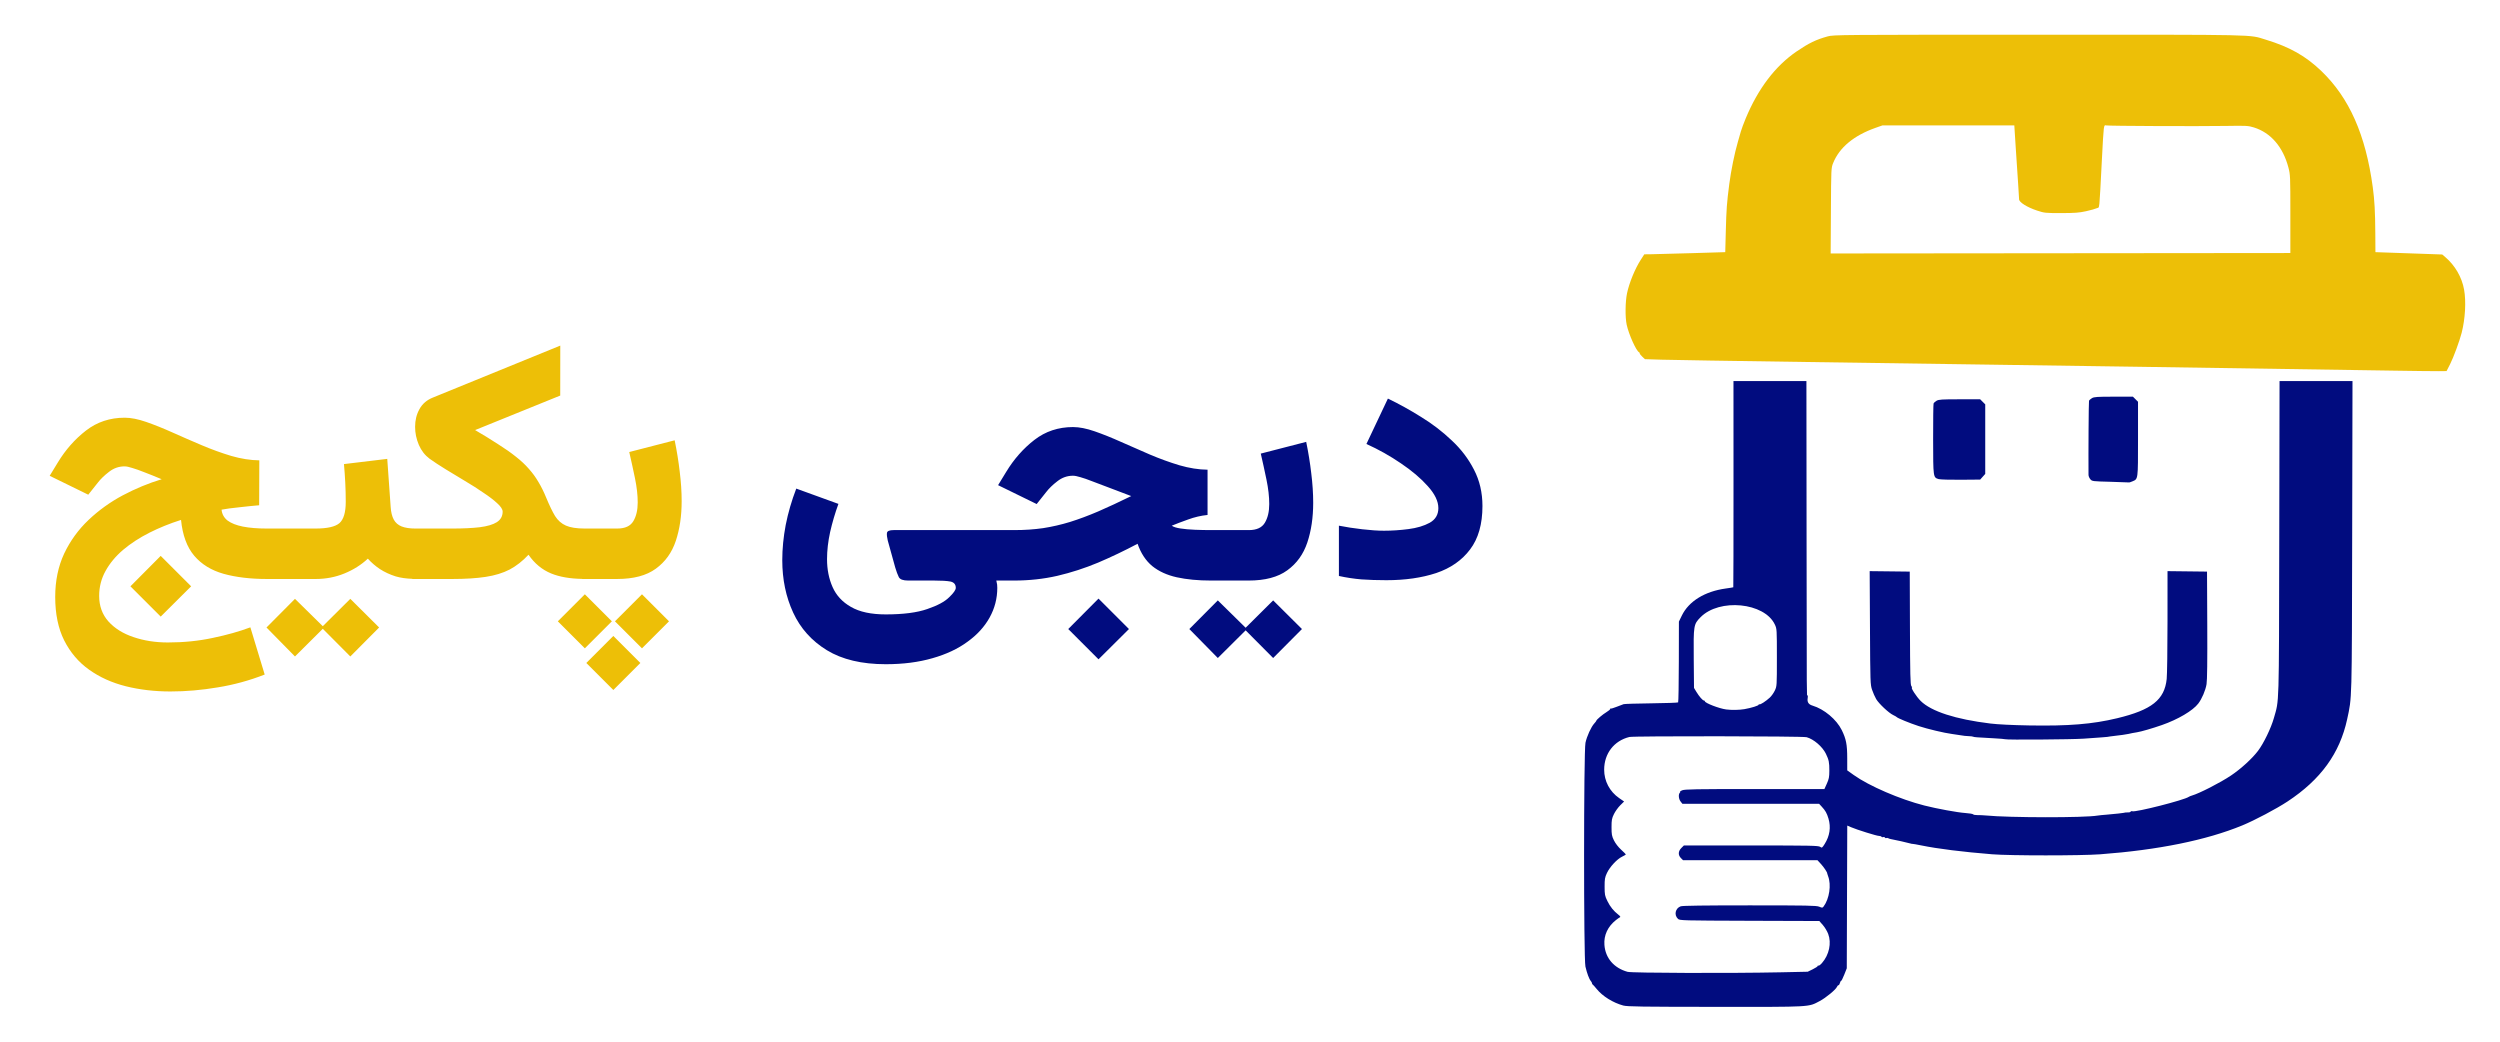
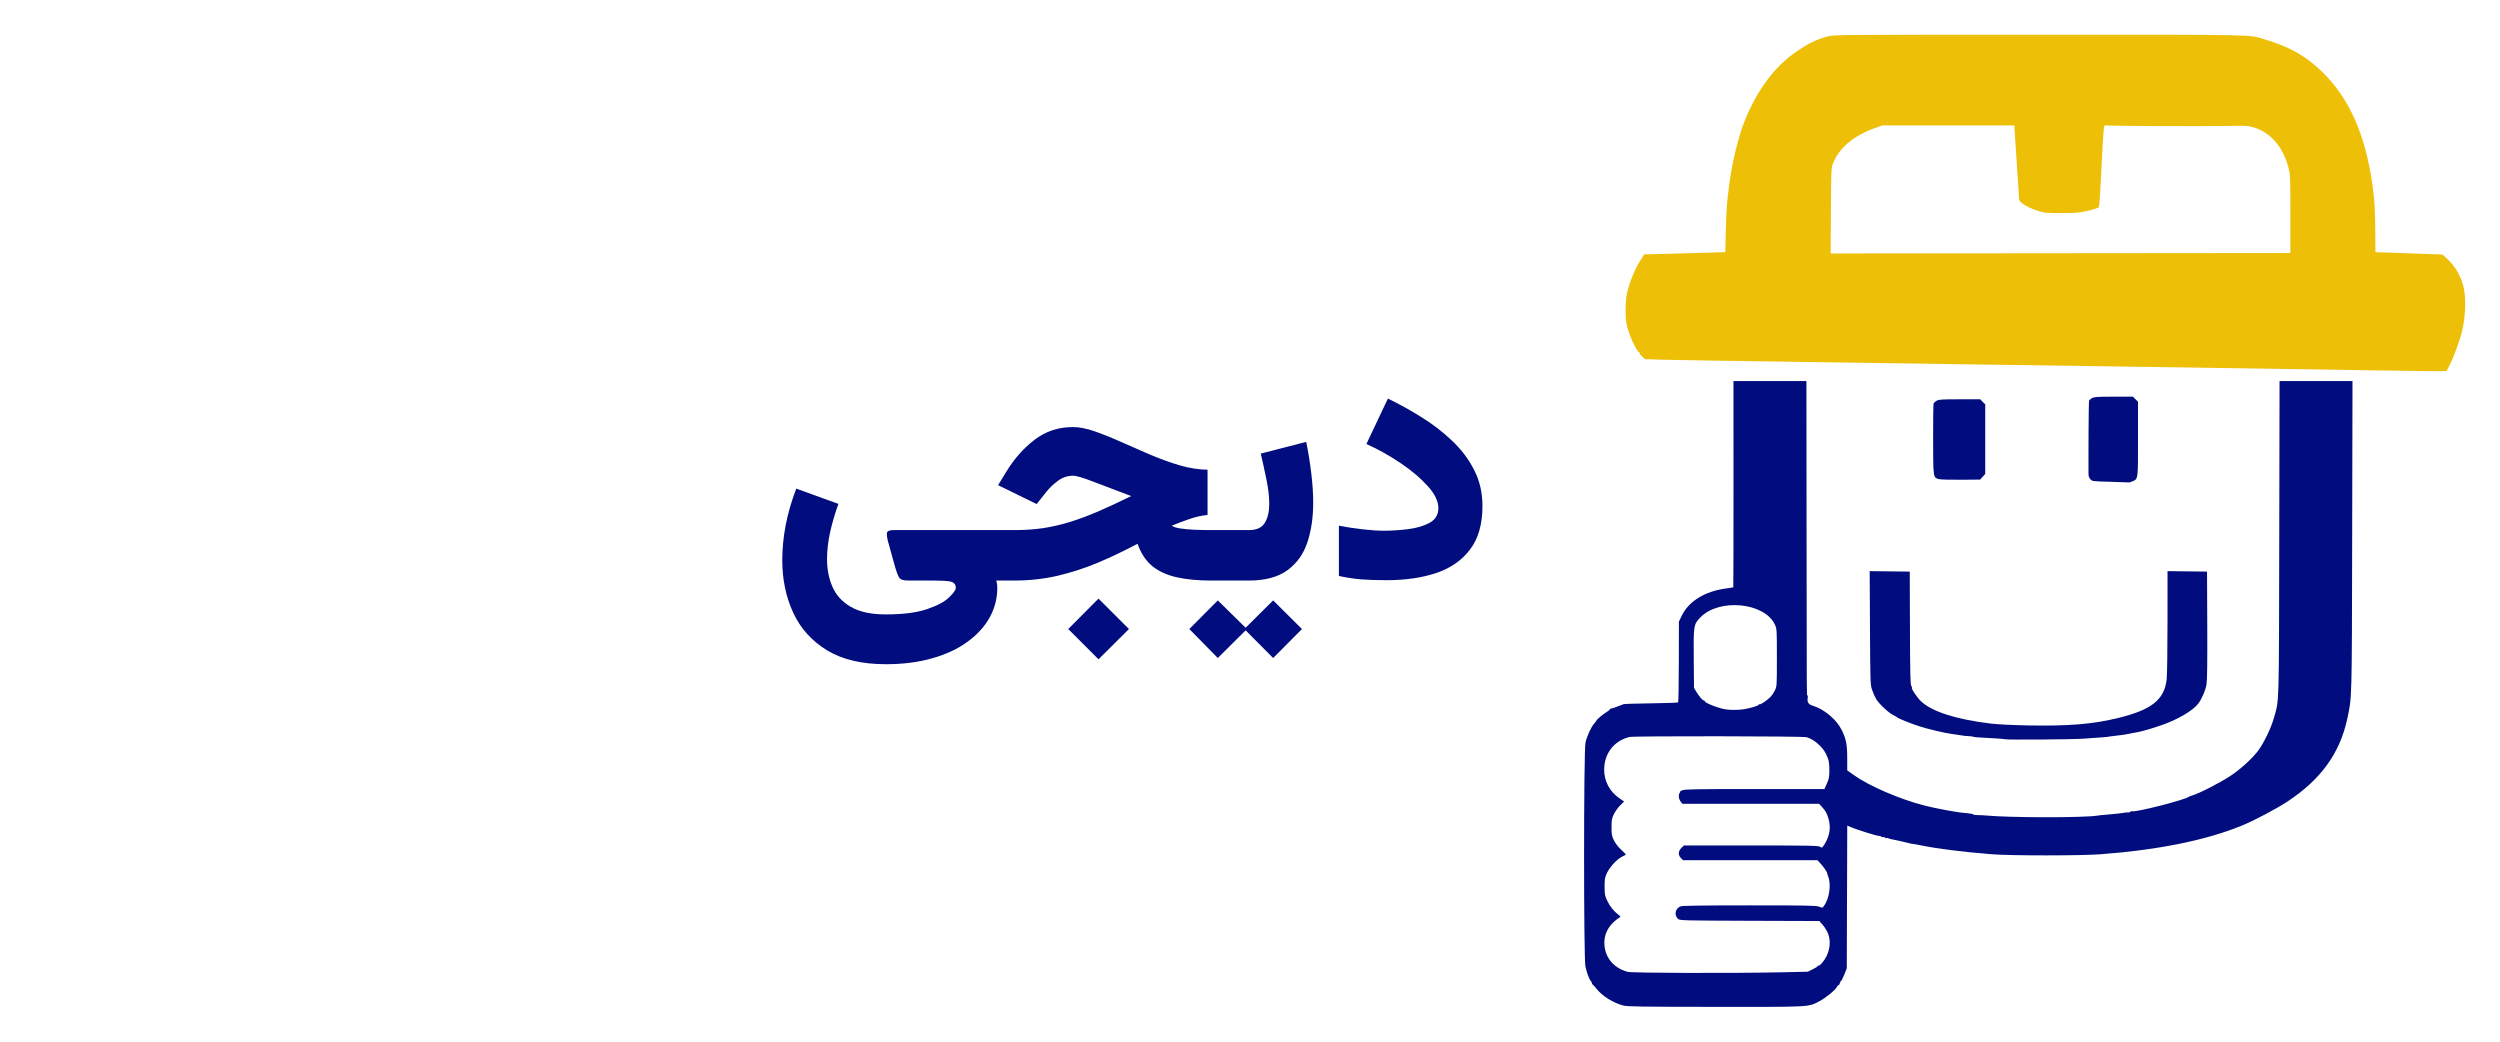
<svg xmlns="http://www.w3.org/2000/svg" version="1.1" id="svg118" width="360" height="150" viewBox="0 0 360 150">
  <defs id="defs122">
    <rect x="251.377" y="11.455" width="107.3" height="59.544" id="rect3127" />
-     <rect x="251.377" y="11.455" width="107.3" height="59.544" id="rect3127-3" />
  </defs>
  <g id="g124">
    <g id="g3028" transform="matrix(0.125,0,0,0.125,133.295,-45.295)">
      <path style="display:inline;fill:#edbf07;fill-opacity:1" d="m 1687.632,789.282 c -98.046,-1.603 -447.185,-6.735 -675,-9.922 -80.025,-1.12 -154.168,-2.307 -164.762,-2.639 l -19.262,-0.603 -2.988,-2.792 c -1.644,-1.535 -2.988,-3.248 -2.988,-3.807 0,-0.558 -0.346,-1.165 -0.768,-1.349 -3.255,-1.413 -11.902,-20.652 -14.307,-31.833 -1.837,-8.544 -1.617,-26.533 0.445,-36.241 2.575,-12.125 9.181,-28.191 15.834,-38.509 l 4.03,-6.25 8.633,-0.104 c 4.748,-0.057 25.733,-0.62 46.633,-1.25 l 38,-1.146 0.616,-23.5 c 0.692,-26.433 1.17,-32.953 4.026,-54.999 2.001,-15.445 6.059,-35.358 9.895,-48.554 1.11,-3.821 2.651,-9.197 3.424,-11.947 0.773,-2.75 3.277,-9.5 5.566,-15 14.332,-34.447 34.09,-60.436 58.738,-77.265 13.925,-9.507 22.551,-13.68 35.736,-17.286 6.803,-1.861 13.65,-1.915 243.139,-1.932 257.908,-0.019 241.577,-0.372 261.361,5.646 27.652,8.411 46.094,18.798 64.154,36.131 32.228,30.934 51.033,73.362 59.259,133.706 2.064,15.143 2.792,28.326 2.951,53.5 l 0.136,21.5 38.477,1.346 38.477,1.346 3.523,3.002 c 11.257,9.592 19.13,23.217 21.667,37.492 2.443,13.75 1.322,33.534 -2.822,49.814 -2.363,9.28 -9.482,28.574 -13.284,36 l -4.096,8 -8.971,0.103 c -4.934,0.056 -29.896,-0.239 -55.471,-0.658 z m -115.5,-180.445 c 0,-43.353 -0.082,-45.311 -2.232,-53.5 -6.243,-23.777 -20.392,-40.172 -39.857,-46.184 -6.456,-1.994 -8.555,-2.108 -31.911,-1.725 -31.914,0.522 -135.298,0.076 -138.203,-0.596 -2.867,-0.663 -2.77,-1.437 -4.887,39.005 -3.251,62.107 -2.504,54.787 -5.751,56.339 -1.563,0.747 -7.188,2.32 -12.5,3.495 -7.979,1.766 -12.962,2.139 -28.658,2.149 -18.357,0.011 -19.301,-0.088 -27.892,-2.928 -11.421,-3.776 -20.608,-9.55 -20.608,-12.954 0,-1.343 -0.49,-9.341 -1.089,-17.772 -0.599,-8.431 -1.836,-27.03 -2.75,-41.33 l -1.661,-26 h -76 -76 l -7.879,2.786 c -25.01,8.844 -41.574,22.602 -48.836,40.562 -2.258,5.584 -2.289,6.247 -2.571,54.904 l -0.286,49.252 264.786,-0.252 264.786,-0.252 z" id="path263" />
      <path style="display:inline;fill:#010c7f;fill-opacity:1" d="m 803.741,1520.755 c -11.875,-3.194 -24.043,-10.77 -30.797,-19.175 -2.096,-2.609 -4.149,-4.893 -4.562,-5.077 -0.412,-0.183 -0.75,-0.823 -0.75,-1.421 0,-0.598 -0.64,-1.798 -1.423,-2.667 -1.83,-2.031 -4.406,-8.968 -6.156,-16.579 -2.091,-9.096 -2.044,-247.899 0.051,-257.787 1.596,-7.531 6.536,-18.351 10.167,-22.269 1.298,-1.401 2.361,-2.822 2.361,-3.157 0,-1.088 7.385,-7.336 11.75,-9.941 2.337,-1.395 4.25,-3.019 4.25,-3.608 0,-0.589 0.256,-0.816 0.569,-0.503 0.313,0.313 3.342,-0.558 6.731,-1.935 3.389,-1.377 7.071,-2.769 8.181,-3.093 1.111,-0.324 15.519,-0.753 32.019,-0.952 16.5,-0.2 30.325,-0.686 30.722,-1.08 0.397,-0.395 0.76,-21.499 0.808,-46.899 l 0.086,-46.181 3.398,-6.982 c 8.01,-16.459 26.473,-27.824 50.56,-31.122 4.633,-0.634 8.548,-1.278 8.699,-1.429 0.152,-0.152 0.26,-53.665 0.24,-118.918 l -0.036,-118.643 h 42.017 42.017 l 0.172,174.75 c 0.2,202.986 0.109,187.25 1.081,187.25 0.42,0 0.532,1.318 0.248,2.93 -0.854,4.849 0.814,7.552 5.533,8.965 13.399,4.014 27.648,15.945 33.682,28.201 5.034,10.225 6.271,16.591 6.289,32.363 l 0.016,14.04 7.545,5.392 c 17.571,12.557 53.316,27.981 81.344,35.099 14.53,3.691 38.228,8.034 47.078,8.628 4.675,0.314 8.767,1.002 9.093,1.53 0.326,0.528 2.576,0.926 5,0.886 2.424,-0.04 6.657,0.145 9.408,0.413 27.392,2.661 113.925,2.74 129,0.118 1.65,-0.287 6.15,-0.743 10,-1.013 8.163,-0.573 20.988,-2.052 22.5,-2.595 0.275,-0.099 1.469,-0.103 2.655,-0.01 1.185,0.093 2.437,-0.287 2.782,-0.846 0.345,-0.558 1.221,-0.788 1.946,-0.509 3.729,1.431 60.245,-12.98 65.118,-16.605 0.55,-0.409 2.125,-1.063 3.5,-1.453 8.554,-2.427 32.839,-14.867 45.079,-23.091 11.492,-7.721 24.302,-19.403 31.123,-28.382 6.499,-8.554 15.016,-26.147 18.341,-37.884 6.164,-21.759 5.78,-8.847 6.16,-206.929 l 0.348,-181.25 h 42.015 42.015 l -0.363,178.25 c -0.394,193.159 -0.182,185.461 -5.793,211.358 -8.518,39.316 -30.394,69.485 -68.697,94.741 -12.901,8.506 -37.916,21.729 -52.229,27.606 -41.389,16.996 -96.651,28.224 -163.5,33.221 -22.33,1.669 -103.74,1.665 -124.5,-0.01 -34.142,-2.748 -62.675,-6.319 -81.792,-10.237 -5.111,-1.047 -9.611,-1.839 -10,-1.759 -0.389,0.08 -1.383,-0.094 -2.208,-0.386 -1.843,-0.652 -19.741,-4.681 -22.5,-5.066 -1.1,-0.153 -2.562,-0.63 -3.25,-1.059 -0.688,-0.429 -1.669,-0.521 -2.181,-0.205 -0.512,0.316 -1.232,0.087 -1.601,-0.509 -0.369,-0.596 -1.285,-0.848 -2.037,-0.56 -0.752,0.288 -1.633,0.094 -1.958,-0.432 -0.325,-0.526 -1.632,-0.956 -2.905,-0.956 -2.587,0 -25.151,-7.035 -32.053,-9.993 l -4.46,-1.912 -0.278,82.203 -0.278,82.203 -2.866,7.25 c -1.576,3.987 -3.215,7.25 -3.642,7.25 -0.427,0 -1.058,1.125 -1.403,2.5 -0.345,1.375 -1.083,2.5 -1.641,2.5 -0.557,0 -1.336,0.825 -1.731,1.834 -1.232,3.147 -12.842,12.722 -19.937,16.441 -13.428,7.04 -7.895,6.732 -119.925,6.659 -84.801,-0.055 -101.714,-0.297 -106.247,-1.516 z m 180.891,-38.295 31.5,-0.669 5.75,-2.8 c 3.163,-1.54 5.75,-3.244 5.75,-3.786 0,-0.543 0.405,-0.736 0.899,-0.431 0.495,0.306 2.295,-1.034 4.002,-2.978 8.29,-9.442 11.183,-23.003 7.17,-33.607 -1.175,-3.106 -3.954,-7.711 -6.174,-10.233 l -4.036,-4.585 -80.326,-0.267 c -77.119,-0.257 -80.409,-0.343 -82.411,-2.155 -4.887,-4.424 -3.203,-12.344 3.091,-14.538 2.094,-0.73 27.578,-1.075 79.466,-1.075 66.627,0 76.855,0.197 80.081,1.545 3.434,1.435 3.795,1.417 5.046,-0.25 6.606,-8.798 9.016,-24.903 5.206,-34.795 -0.635,-1.65 -1.115,-3.117 -1.065,-3.26 0.332,-0.955 -3.777,-7.182 -7.162,-10.854 l -4.043,-4.386 h -77.418 -77.418 l -2.455,-2.454 c -3.441,-3.441 -3.261,-7.893 0.469,-11.622 l 2.923,-2.923 h 77.354 c 68.249,0 77.615,0.182 79.567,1.55 2.132,1.494 2.324,1.375 5.258,-3.25 5.881,-9.272 7.372,-19.231 4.385,-29.291 -1.827,-6.153 -3.545,-9.189 -7.786,-13.759 l -3.016,-3.25 h -78.731 -78.731 l -2.073,-2.635 c -2.284,-2.904 -2.746,-8.291 -0.873,-10.165 0.66,-0.66 0.772,-1.218 0.25,-1.239 -0.522,-0.022 0.564,-0.697 2.415,-1.5 2.859,-1.241 15.439,-1.461 83.613,-1.461 h 80.249 l 2.826,-6.25 c 2.377,-5.255 2.831,-7.603 2.857,-14.75 0.035,-9.728 -0.524,-12.508 -3.937,-19.577 -3.971,-8.226 -14.04,-16.9 -22.212,-19.135 -4.652,-1.273 -199.091,-1.517 -204.205,-0.257 -17.662,4.353 -29.013,19.053 -29.046,37.614 -0.023,13.145 6.364,25.276 17.261,32.781 l 5.7,3.926 -4.438,4.375 c -2.441,2.406 -5.697,6.939 -7.236,10.074 -2.469,5.027 -2.799,6.82 -2.799,15.199 0,8.376 0.331,10.173 2.794,15.19 1.665,3.391 4.999,7.705 8.25,10.676 3.001,2.743 5.456,5.204 5.456,5.471 0,0.267 -1.975,1.44 -4.388,2.609 -5.872,2.843 -14.1,11.725 -17.416,18.802 -2.371,5.06 -2.693,6.956 -2.675,15.753 0.019,9.173 0.283,10.538 3.189,16.5 3.211,6.587 7.343,11.706 12.79,15.846 1.829,1.39 2.534,2.475 1.806,2.781 -0.657,0.276 -2.821,1.795 -4.811,3.376 -9.38,7.455 -13.998,17.436 -13.193,28.52 1.104,15.22 10.959,26.681 26.698,31.049 5.051,1.402 119.108,1.759 176,0.551 z m -41.434,-303.166 c 8.109,-1.425 16.434,-4.035 16.434,-5.153 0,-0.507 0.375,-0.691 0.833,-0.407 1.01,0.624 7.42,-3.52 12.04,-7.784 1.855,-1.712 4.438,-5.363 5.74,-8.113 2.342,-4.945 2.368,-5.366 2.368,-38 0,-32.501 -0.035,-33.076 -2.339,-38 -11.9,-25.441 -63.978,-30.529 -85.674,-8.371 -7.926,8.095 -8.117,9.275 -7.768,48.031 l 0.3,33.34 2.729,4.5 c 3.28,5.41 7.285,10 8.723,10 0.576,0 1.048,0.377 1.048,0.838 0,2.04 16.459,8.398 24.5,9.465 6.15,0.816 15.316,0.665 21.066,-0.345 z m 300.35,34.645 c -0.229,-0.219 -6.267,-0.713 -13.417,-1.099 -20.709,-1.117 -21.919,-1.211 -23.5,-1.83 -0.825,-0.323 -2.625,-0.567 -4,-0.542 -2.54,0.046 -8.465,-0.631 -13,-1.486 -1.375,-0.259 -4.75,-0.764 -7.5,-1.122 -8.703,-1.133 -27.629,-5.631 -38.2,-9.08 -10.261,-3.347 -24.37,-9.135 -25.299,-10.379 -0.275,-0.368 -2.1,-1.413 -4.056,-2.322 -5.002,-2.325 -16.489,-13.111 -19.581,-18.387 -1.427,-2.435 -3.542,-7.224 -4.699,-10.642 -2.039,-6.021 -2.115,-8.246 -2.443,-71.483 l -0.339,-65.269 23.081,0.269 23.081,0.269 0.228,65.097 c 0.188,53.453 0.474,65.392 1.601,66.75 0.755,0.909 1.085,1.653 0.733,1.653 -1.787,0 5.134,10.686 10.064,15.538 12.26,12.065 40.133,21.082 80.33,25.987 8.387,1.023 25.24,1.853 44.5,2.192 45.52,0.799 73.095,-1.456 101.5,-8.303 39.796,-9.592 54.53,-21.278 57.053,-45.251 0.501,-4.765 0.92,-34.659 0.929,-66.432 l 0.018,-57.769 22.75,0.269 22.75,0.269 0.278,61.5 c 0.187,41.366 -0.083,63.678 -0.824,68.153 -1.189,7.181 -5.297,16.809 -9.552,22.387 -6.231,8.169 -23.412,18.303 -41.993,24.769 -11.143,3.877 -23.71,7.52 -28.628,8.297 -4.169,0.659 -6.642,1.135 -9.781,1.881 -1.375,0.327 -4.3,0.817 -6.5,1.089 -4.505,0.557 -9.335,1.157 -14.5,1.801 -1.925,0.24 -3.5,0.49 -3.5,0.555 0,0.065 -2.925,0.312 -6.5,0.548 -3.575,0.236 -12.8,0.896 -20.5,1.466 -13.116,0.971 -89.673,1.526 -90.583,0.656 z m 121.415,-296.563 c -20.794,-0.53 -21.205,-0.582 -23.25,-2.942 -1.145,-1.322 -2.091,-3.572 -2.103,-5 -0.206,-25.119 0.192,-84.379 0.574,-85.372 0.281,-0.732 1.803,-2.094 3.384,-3.028 2.469,-1.459 5.987,-1.697 25.046,-1.697 h 22.173 l 2.923,2.923 2.923,2.923 v 42.854 c 0,47.516 0.196,46.066 -6.599,48.905 -1.835,0.767 -3.464,1.299 -3.619,1.183 -0.155,-0.116 -9.808,-0.454 -21.45,-0.75 z m -197.966,-3.094 c -6.364,-1.914 -6.325,-1.637 -6.388,-45.697 -0.032,-21.932 0.2,-40.546 0.514,-41.365 0.314,-0.819 1.864,-2.253 3.444,-3.186 2.484,-1.467 6.077,-1.697 26.546,-1.697 h 23.673 l 2.923,2.923 2.923,2.923 v 40.061 40.061 l -2.916,3.266 -2.916,3.266 -22.334,0.194 c -12.284,0.107 -23.744,-0.23 -25.468,-0.749 z" id="path415" />
    </g>
    <path id="text3125" style="font-style:normal;font-variant:normal;font-weight:900;font-stretch:normal;font-size:48px;line-height:1.25;font-family:Vazirmatn;-inkscape-font-specification:'Vazirmatn Heavy';white-space:pre;shape-inside:url(#rect3127);fill:#010c7f;fill-opacity:1;stroke:none" d="m 343.21,22.752 -3.094,6.539 c 1.734,0.781 3.391,1.711 4.969,2.789 1.578,1.062 2.867,2.156 3.867,3.281 1.016,1.125 1.523,2.18 1.523,3.164 0,0.937 -0.414,1.641 -1.242,2.109 -0.828,0.453 -1.852,0.758 -3.07,0.914 -1.203,0.156 -2.375,0.234 -3.516,0.234 -0.875,0 -1.922,-0.07 -3.141,-0.211 -1.219,-0.141 -2.336,-0.312 -3.352,-0.516 v 7.242 c 1.062,0.234 2.141,0.398 3.234,0.492 1.109,0.078 2.312,0.117 3.609,0.117 2.703,0 5.094,-0.344 7.172,-1.031 2.078,-0.703 3.703,-1.836 4.875,-3.398 1.188,-1.562 1.781,-3.648 1.781,-6.258 0,-1.922 -0.406,-3.664 -1.219,-5.227 -0.797,-1.562 -1.867,-2.969 -3.211,-4.219 -1.328,-1.266 -2.797,-2.391 -4.406,-3.375 -1.594,-1 -3.188,-1.883 -4.781,-2.648 z m -45.328,4.102 c -2.125,0 -3.984,0.617 -5.578,1.852 -1.594,1.234 -2.945,2.766 -4.055,4.594 l -1.172,1.922 5.555,2.719 1.359,-1.711 c 0.406,-0.531 0.945,-1.055 1.617,-1.57 0.672,-0.531 1.422,-0.797 2.25,-0.797 0.266,0 0.625,0.07 1.078,0.211 0.453,0.125 1.016,0.32 1.688,0.586 0.688,0.25 1.492,0.555 2.414,0.914 0.922,0.359 1.992,0.766 3.211,1.219 -1.719,0.844 -3.297,1.578 -4.734,2.203 -1.422,0.609 -2.781,1.117 -4.078,1.523 -1.281,0.391 -2.57,0.688 -3.867,0.891 -1.297,0.188 -2.672,0.281 -4.125,0.281 h -3.023 -0.961 -13.406 c -0.625,0 -0.953,0.141 -0.984,0.422 -0.031,0.266 0.008,0.625 0.117,1.078 l 1.078,3.891 c 0.172,0.578 0.344,1.039 0.516,1.383 0.172,0.328 0.617,0.492 1.336,0.492 h 3.727 c 1.078,0 1.867,0.047 2.367,0.141 0.516,0.109 0.773,0.414 0.773,0.914 0,0.297 -0.32,0.75 -0.961,1.359 -0.625,0.625 -1.672,1.188 -3.141,1.688 -1.469,0.516 -3.461,0.773 -5.977,0.773 -2.109,0 -3.781,-0.359 -5.016,-1.078 -1.234,-0.703 -2.117,-1.656 -2.648,-2.859 -0.531,-1.203 -0.797,-2.539 -0.797,-4.008 0,-1.25 0.148,-2.555 0.445,-3.914 0.312,-1.375 0.711,-2.727 1.195,-4.055 l -6.07,-2.203 c -0.672,1.75 -1.18,3.5 -1.523,5.25 -0.328,1.734 -0.492,3.422 -0.492,5.062 0,2.766 0.523,5.281 1.57,7.547 1.047,2.266 2.664,4.07 4.852,5.414 2.203,1.344 5.031,2.016 8.484,2.016 2.5,0 4.742,-0.289 6.727,-0.867 1.984,-0.562 3.664,-1.352 5.039,-2.367 1.391,-1 2.453,-2.164 3.188,-3.492 0.734,-1.328 1.102,-2.75 1.102,-4.266 0,-0.188 -0.008,-0.344 -0.023,-0.469 -0.016,-0.109 -0.055,-0.305 -0.117,-0.586 h 2.555 c 2.172,0 4.25,-0.227 6.234,-0.68 2,-0.469 3.953,-1.102 5.859,-1.898 1.906,-0.812 3.805,-1.719 5.695,-2.719 0.469,1.359 1.172,2.43 2.109,3.211 0.953,0.766 2.133,1.305 3.539,1.617 1.422,0.312 3.063,0.469 4.922,0.469 h 0.398 0.984 0.328 0.562 3.141 c 2.375,0 4.234,-0.492 5.578,-1.477 1.359,-0.984 2.32,-2.32 2.883,-4.008 0.562,-1.687 0.844,-3.594 0.844,-5.719 0,-1.359 -0.094,-2.781 -0.281,-4.266 -0.172,-1.484 -0.414,-2.984 -0.727,-4.5 l -6.539,1.688 c 0.281,1.219 0.555,2.469 0.82,3.75 0.266,1.281 0.398,2.453 0.398,3.516 0,1.094 -0.211,1.992 -0.633,2.695 -0.422,0.703 -1.188,1.055 -2.297,1.055 h -3.188 -0.562 -0.328 -0.984 -0.305 c -0.797,0 -1.594,-0.016 -2.391,-0.047 -0.797,-0.031 -1.5,-0.094 -2.109,-0.188 -0.594,-0.094 -1.008,-0.227 -1.242,-0.398 0.641,-0.266 1.422,-0.563 2.344,-0.891 0.938,-0.344 1.875,-0.562 2.812,-0.656 v -6.516 c -1.281,-0.016 -2.625,-0.227 -4.031,-0.633 -1.406,-0.422 -2.828,-0.938 -4.266,-1.547 -1.422,-0.609 -2.812,-1.219 -4.172,-1.828 -1.359,-0.609 -2.625,-1.117 -3.797,-1.523 -1.172,-0.406 -2.203,-0.609 -3.094,-0.609 z m 3.656,24.703 -4.359,4.383 4.359,4.359 4.383,-4.359 z m 17.18,0.258 -4.102,4.125 4.102,4.172 4.006,-3.984 3.963,3.984 4.148,-4.172 -4.148,-4.125 -3.963,3.939 z" transform="translate(-143.352,34.642)" />
-     <path id="text3125-6" style="font-style:normal;font-variant:normal;font-weight:900;font-stretch:normal;font-size:48px;line-height:1.25;font-family:Vazirmatn;-inkscape-font-specification:'Vazirmatn Heavy';text-align:end;text-anchor:end;white-space:pre;shape-inside:url(#rect3127-3);display:inline;fill:#edbf07;fill-opacity:1;stroke:none" d="m 339.343,15.347 -18.328,7.477 c -0.875,0.344 -1.523,0.898 -1.945,1.664 -0.422,0.75 -0.633,1.602 -0.633,2.555 0,0.891 0.18,1.758 0.539,2.602 0.359,0.828 0.875,1.492 1.547,1.992 0.656,0.469 1.43,0.977 2.32,1.523 0.906,0.547 1.836,1.109 2.789,1.688 0.953,0.562 1.836,1.125 2.648,1.688 0.828,0.547 1.492,1.055 1.992,1.523 0.516,0.469 0.773,0.867 0.773,1.195 0,0.656 -0.281,1.164 -0.844,1.523 -0.547,0.344 -1.367,0.586 -2.461,0.727 -1.078,0.125 -2.414,0.188 -4.008,0.188 h -4.758 -0.492 c -0.812,0 -1.477,-0.102 -1.992,-0.305 -0.5,-0.203 -0.875,-0.531 -1.125,-0.984 -0.25,-0.469 -0.398,-1.07 -0.445,-1.805 l -0.492,-6.938 -6.234,0.75 c 0.078,0.859 0.141,1.75 0.188,2.672 0.047,0.906 0.07,1.828 0.07,2.766 0,1.516 -0.305,2.539 -0.914,3.07 -0.609,0.516 -1.75,0.773 -3.422,0.773 h -1.711 -0.539 -2.906 -0.961 -0.938 c -1.328,0 -2.469,-0.094 -3.422,-0.281 -0.938,-0.188 -1.672,-0.477 -2.203,-0.867 -0.516,-0.406 -0.805,-0.93 -0.867,-1.57 0.656,-0.125 1.531,-0.242 2.625,-0.352 1.094,-0.125 2.023,-0.219 2.789,-0.281 l 0.023,-6.469 c -1.281,-0.016 -2.625,-0.227 -4.031,-0.633 -1.406,-0.422 -2.828,-0.938 -4.266,-1.547 -1.438,-0.609 -2.836,-1.219 -4.195,-1.828 -1.359,-0.609 -2.625,-1.117 -3.797,-1.523 -1.172,-0.406 -2.203,-0.609 -3.094,-0.609 -2.125,0 -3.984,0.617 -5.578,1.852 -1.594,1.234 -2.945,2.766 -4.055,4.594 l -1.172,1.922 5.555,2.719 1.359,-1.711 c 0.406,-0.531 0.945,-1.055 1.617,-1.57 0.672,-0.531 1.422,-0.797 2.25,-0.797 0.281,0 0.656,0.078 1.125,0.234 0.484,0.141 1.078,0.352 1.781,0.633 0.703,0.266 1.516,0.594 2.438,0.984 -1.906,0.578 -3.773,1.352 -5.602,2.32 -1.812,0.969 -3.453,2.148 -4.922,3.539 -1.469,1.391 -2.641,3.008 -3.516,4.852 -0.859,1.844 -1.289,3.922 -1.289,6.234 0,2.453 0.43,4.539 1.289,6.258 0.875,1.734 2.07,3.141 3.586,4.219 1.531,1.094 3.297,1.891 5.297,2.391 2,0.5 4.141,0.75 6.422,0.75 2.219,0 4.484,-0.195 6.797,-0.586 2.328,-0.375 4.586,-0.992 6.773,-1.852 l -2.062,-6.797 c -1.578,0.594 -3.383,1.102 -5.414,1.523 -2.031,0.438 -4.188,0.656 -6.469,0.656 -1.797,0 -3.445,-0.258 -4.945,-0.773 -1.5,-0.5 -2.703,-1.25 -3.609,-2.25 -0.891,-1 -1.336,-2.227 -1.336,-3.68 0,-1.297 0.305,-2.492 0.914,-3.586 0.609,-1.109 1.453,-2.125 2.531,-3.047 1.094,-0.922 2.352,-1.742 3.773,-2.461 1.422,-0.719 2.945,-1.336 4.57,-1.852 0.219,2.203 0.852,3.922 1.898,5.156 1.047,1.234 2.453,2.102 4.219,2.602 1.781,0.5 3.875,0.75 6.281,0.75 h 0.867 0.961 2.906 0.539 1.711 c 1.469,0 2.852,-0.266 4.148,-0.797 1.297,-0.531 2.422,-1.242 3.375,-2.133 0.5,0.562 1.078,1.062 1.734,1.5 0.672,0.437 1.43,0.789 2.273,1.055 0.729,0.216 1.534,0.32 2.391,0.35 v 0.025 h 0.398 0.539 4.781 c 1.922,0 3.539,-0.102 4.852,-0.305 1.328,-0.203 2.477,-0.555 3.445,-1.055 0.969,-0.516 1.875,-1.227 2.719,-2.133 0.875,1.266 1.961,2.164 3.258,2.695 1.219,0.5 2.718,0.755 4.477,0.785 v 0.012 h 0.328 0.656 0.328 0.562 3.141 c 2.375,0 4.234,-0.492 5.578,-1.477 1.359,-0.984 2.32,-2.32 2.883,-4.008 0.562,-1.687 0.844,-3.594 0.844,-5.719 0,-1.359 -0.094,-2.781 -0.281,-4.266 -0.172,-1.484 -0.414,-2.984 -0.727,-4.5 l -6.539,1.688 c 0.281,1.219 0.555,2.469 0.82,3.75 0.266,1.281 0.398,2.453 0.398,3.516 0,1.094 -0.211,1.992 -0.633,2.695 -0.422,0.703 -1.188,1.055 -2.297,1.055 h -3.188 -0.562 -0.328 -0.656 c -1.141,0 -2.031,-0.141 -2.672,-0.422 -0.641,-0.281 -1.164,-0.742 -1.57,-1.383 -0.391,-0.656 -0.812,-1.531 -1.266,-2.625 -0.344,-0.844 -0.719,-1.602 -1.125,-2.273 -0.391,-0.672 -0.852,-1.305 -1.383,-1.898 -0.516,-0.594 -1.133,-1.172 -1.852,-1.734 -0.719,-0.578 -1.562,-1.172 -2.531,-1.781 -0.953,-0.625 -2.07,-1.313 -3.352,-2.062 l 12.258,-4.969 z m -57.539,30.281 -4.359,4.383 4.359,4.359 4.383,-4.359 z m 61.078,5.531 -3.891,3.891 3.891,3.891 3.891,-3.891 z m 8.227,0 -3.891,3.891 3.891,3.891 3.891,-3.891 z m -49.969,0.656 -4.102,4.125 4.102,4.172 4.006,-3.984 3.963,3.984 4.148,-4.172 -4.148,-4.125 -3.963,3.939 z m 45.844,5.344 -3.891,3.891 3.891,3.891 3.891,-3.891 z" transform="translate(-258.663,34.419)" />
  </g>
</svg>